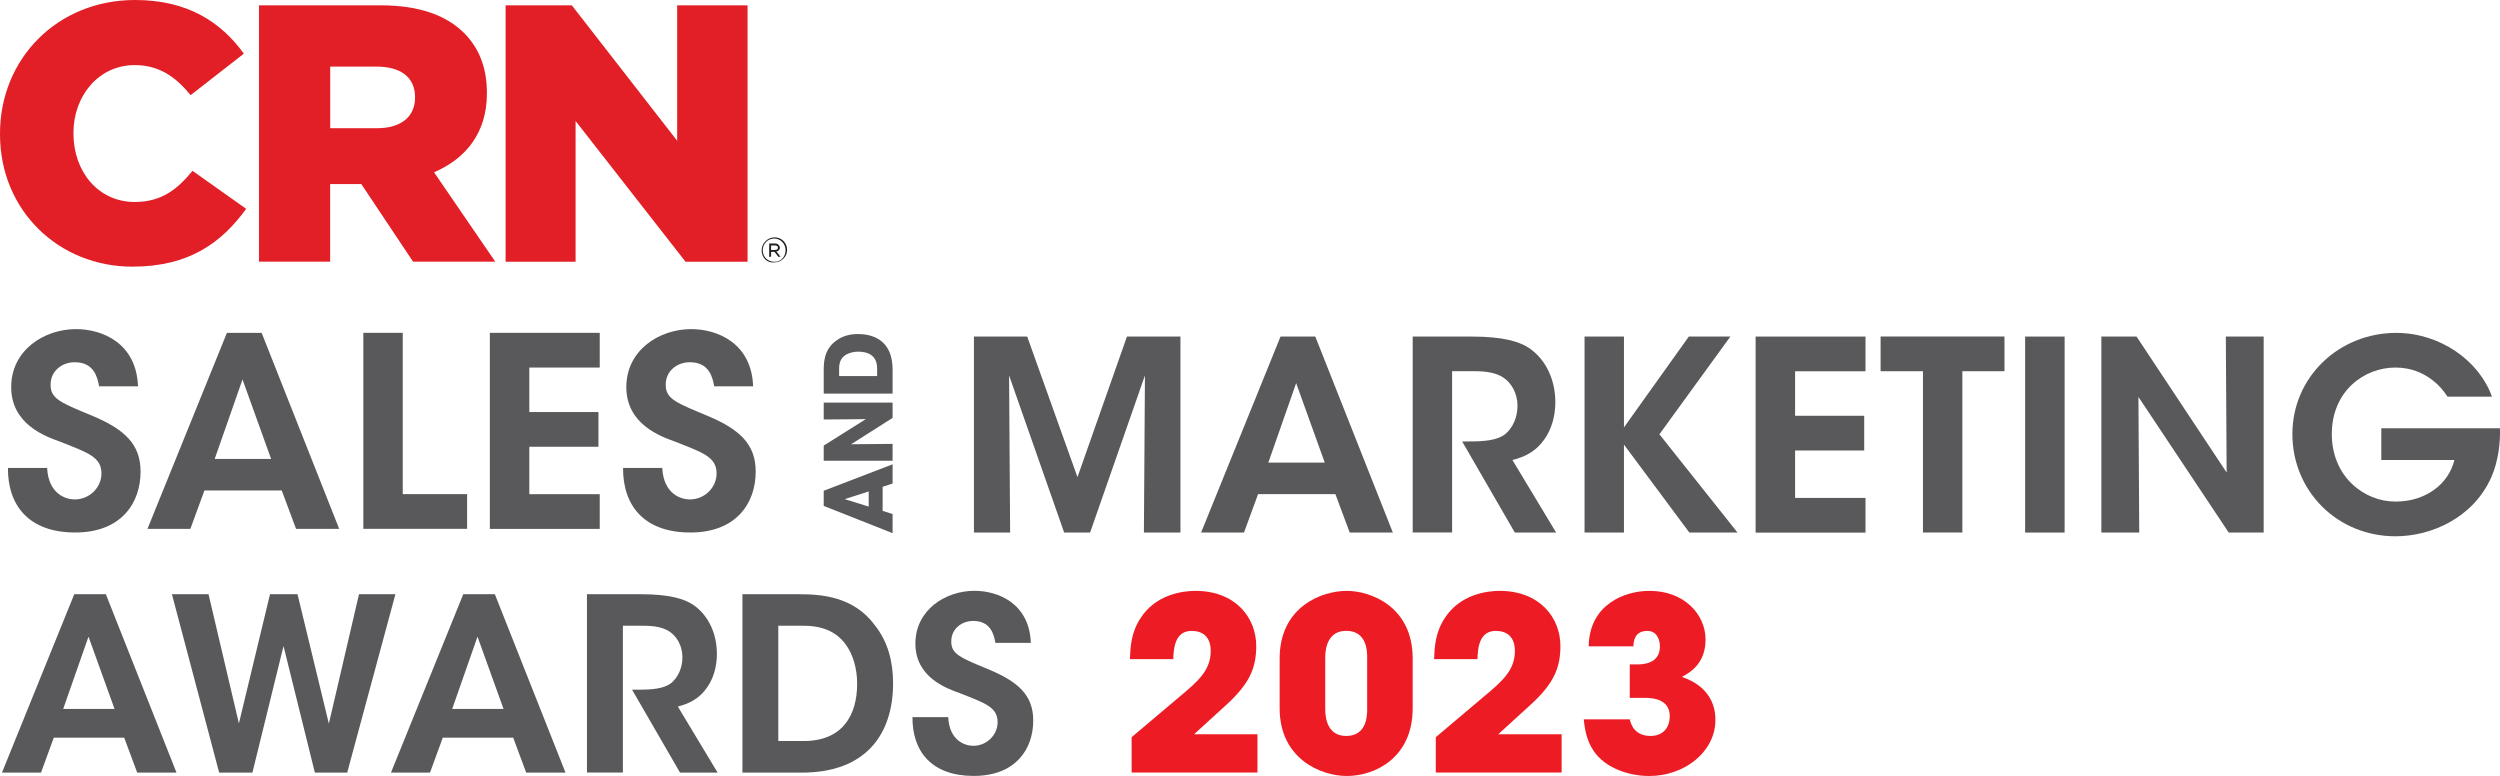
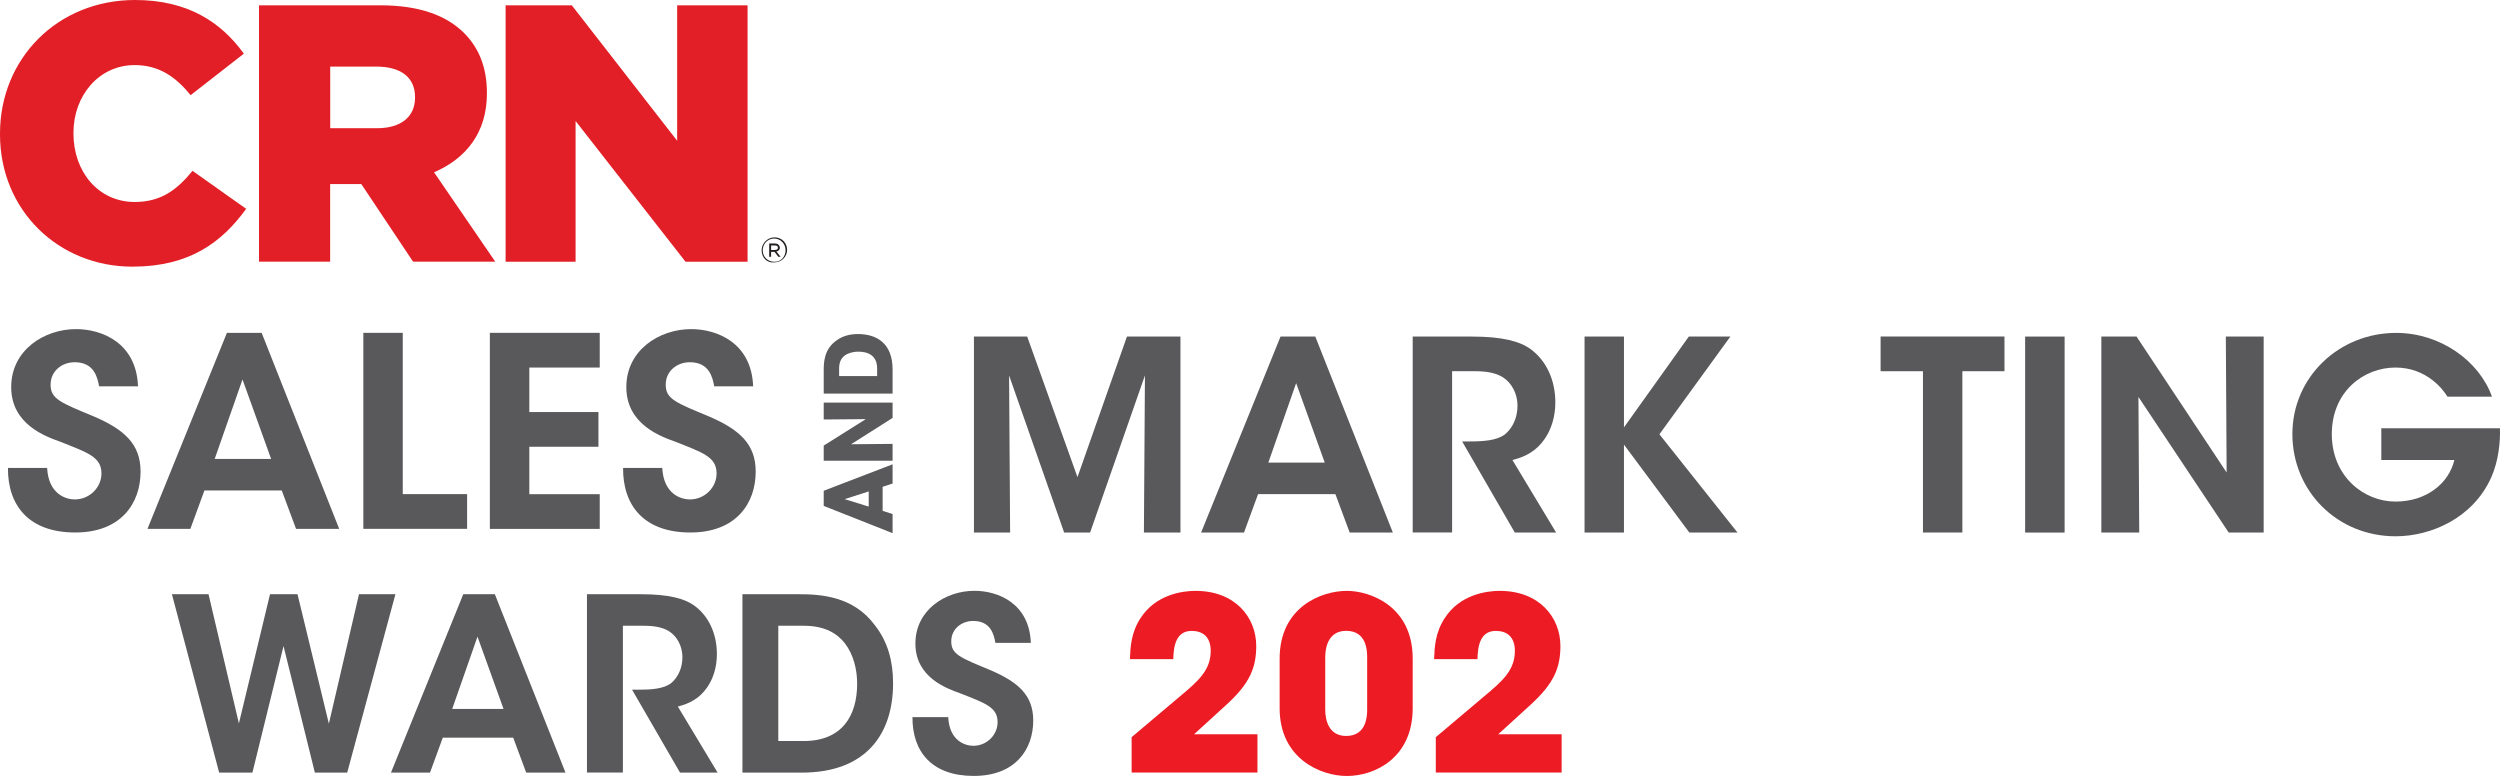
<svg xmlns="http://www.w3.org/2000/svg" id="Layer_1" data-name="Layer 1" viewBox="0 0 409.06 126.97">
  <defs>
    <style>
      .cls-1 {
        fill: #59595b;
      }

      .cls-1, .cls-2, .cls-3, .cls-4 {
        stroke-width: 0px;
      }

      .cls-2 {
        fill: #ed1c24;
      }

      .cls-3 {
        fill: #e21f26;
      }

      .cls-4 {
        fill: #231f20;
      }
    </style>
  </defs>
  <g>
    <g>
      <path class="cls-3" d="m0,21.97v-.12C0,9.59,9.4,0,22.1,0c8.59,0,14.07,3.61,17.8,8.78l-8.71,6.79c-2.43-2.99-5.17-4.92-9.15-4.92-5.85,0-10.02,4.98-10.02,11.08v.12c0,6.29,4.11,11.2,10.02,11.2,4.36,0,6.97-2.05,9.46-5.1l8.78,6.22c-3.98,5.48-9.28,9.46-18.61,9.46C9.65,43.64,0,34.49,0,21.97" />
      <path class="cls-3" d="m42.39.87h19.86c6.41,0,10.83,1.68,13.69,4.54,2.43,2.43,3.73,5.66,3.73,9.77v.12c0,6.41-3.42,10.64-8.65,12.89l10.02,14.63h-13.45l-8.47-12.7h-5.1v12.7h-11.64V.87Zm19.3,20.11c3.98,0,6.22-1.93,6.22-4.98v-.12c0-3.3-2.43-4.98-6.29-4.98h-7.59v10.08h7.66Z" />
      <polygon class="cls-3" points="82.73 .87 93.56 .87 110.8 23.03 110.8 .87 122.32 .87 122.32 42.83 112.17 42.83 94.18 19.8 94.18 42.83 82.73 42.83 82.73 .87" />
    </g>
    <path class="cls-4" d="m124.62,40.96h0c0-1.12.93-2.12,2.12-2.12s2.05.93,2.05,2.05h0c0,1.12-.93,2.05-2.12,2.05-1.18.12-2.05-.81-2.05-1.99Zm3.92,0h0c0-1.06-.81-1.93-1.87-1.93s-1.87.87-1.87,1.93h0c0,1.06.81,1.87,1.87,1.87,1.06.06,1.87-.81,1.87-1.87Zm-2.68-1.12h.93c.25,0,.5.06.62.25.12.12.19.25.19.44h0c0,.37-.25.56-.56.62l.68.87h-.37l-.62-.81h-.56v.81h-.31v-2.18h0Zm.93,1.06c.31,0,.5-.12.5-.37h0c0-.25-.19-.37-.5-.37h-.62v.75h.62Z" />
  </g>
  <g>
    <path class="cls-1" d="m7.71,76.56c.22,4.33,3.12,5.16,4.51,5.16,2.47,0,4.38-1.99,4.38-4.25,0-2.73-2.3-3.42-6.76-5.2-2.43-.87-8.01-2.86-8.01-8.93s5.42-9.49,10.61-9.49c4.25,0,9.88,2.25,10.14,9.36h-6.37c-.26-1.47-.82-3.94-3.99-3.94-2.12,0-3.94,1.47-3.94,3.64-.04,2.38,1.69,2.99,7.1,5.24,4.9,2.12,7.62,4.46,7.62,9.01,0,5.16-3.16,9.97-10.7,9.97s-11.05-4.38-11-10.57h6.41Z" />
    <path class="cls-1" d="m31.15,86.53h-7.02l13-32.07h5.68l12.69,32.07h-7.06l-2.34-6.28h-12.65l-2.3,6.28Zm8.53-24.44l-4.55,13h9.23l-4.68-13Z" />
    <path class="cls-1" d="m59.44,54.46h6.46v26.39h10.53v5.68h-16.98v-32.07Z" />
    <path class="cls-1" d="m80.15,54.46h17.98v5.68h-11.52v7.28h11.31v5.68h-11.31v7.76h11.52v5.68h-17.98v-32.07Z" />
    <path class="cls-1" d="m108.36,76.56c.22,4.33,3.12,5.16,4.51,5.16,2.47,0,4.38-1.99,4.38-4.25,0-2.73-2.3-3.42-6.76-5.2-2.43-.87-8.01-2.86-8.01-8.93s5.42-9.49,10.61-9.49c4.25,0,9.88,2.25,10.14,9.36h-6.37c-.26-1.47-.82-3.94-3.99-3.94-2.12,0-3.94,1.47-3.94,3.64-.04,2.38,1.69,2.99,7.1,5.24,4.9,2.12,7.62,4.46,7.62,9.01,0,5.16-3.16,9.97-10.7,9.97s-11.05-4.38-11-10.57h6.41Z" />
    <path class="cls-1" d="m159.36,87.13v-32.07h8.71l8.23,23.01,8.1-23.01h8.75v32.07h-5.98l.17-25.7-8.97,25.7h-4.25l-9.01-25.7.17,25.7h-5.94Z" />
    <path class="cls-1" d="m203.55,87.13h-7.02l13-32.07h5.68l12.69,32.07h-7.06l-2.34-6.28h-12.65l-2.3,6.28Zm8.53-24.44l-4.55,13h9.23l-4.68-13Z" />
    <path class="cls-1" d="m231.15,55.07h9.7c4.98,0,7.84.78,9.57,2.04,2.64,1.91,4.07,5.16,4.07,8.71,0,2.34-.65,4.42-1.73,5.98-1.39,2.04-3.21,2.95-5.29,3.47l7.15,11.87h-6.76l-8.62-14.91h1.26c2.12,0,4.42-.13,5.76-1.17,1.26-1.04,2.04-2.73,2.04-4.68s-.95-3.73-2.38-4.64c-1.17-.74-2.73-1-4.55-1h-3.77v26.39h-6.45v-32.07Z" />
    <path class="cls-1" d="m259.27,55.07h6.45v14.86l10.61-14.86h6.8l-11.61,15.99,12.78,16.08h-7.88l-10.7-14.39v14.39h-6.45v-32.07Z" />
-     <path class="cls-1" d="m287.26,55.07h17.98v5.68h-11.52v7.28h11.31v5.68h-11.31v7.76h11.52v5.68h-17.98v-32.07Z" />
    <path class="cls-1" d="m314.64,60.74h-6.93v-5.68h20.27v5.68h-6.89v26.39h-6.45v-26.39Z" />
    <path class="cls-1" d="m331.36,55.07h6.46v32.07h-6.46v-32.07Z" />
    <path class="cls-1" d="m364.33,77.3l-.13-22.23h6.19v32.07h-5.72l-14.77-22.19.13,22.19h-6.2v-32.07h5.76l14.73,22.23Z" />
    <path class="cls-1" d="m400.47,64.9c-.65-1-1.43-1.91-2.38-2.64-1.65-1.3-3.68-2.12-6.15-2.12-5.16,0-10.4,3.9-10.4,10.88s5.29,11.05,10.4,11.05c2.56,0,4.72-.74,6.37-1.95,1.69-1.21,2.82-2.95,3.29-4.85h-11.96v-5.2h19.41c.09,2.12-.22,5.37-1.43,8.06-2.99,6.67-9.88,9.62-15.64,9.62-9.57,0-16.89-7.41-16.89-16.73s7.62-16.55,16.98-16.55c7.23,0,13.6,4.59,15.68,10.44h-7.28Z" />
-     <path class="cls-1" d="m6.71,126.42H.32l11.83-29.19h5.17l11.56,29.19h-6.43l-2.13-5.72h-11.52l-2.09,5.72Zm7.77-22.25l-4.14,11.83h8.4l-4.26-11.83Z" />
    <path class="cls-1" d="m28.12,97.23h6l4.97,21.14,5.09-21.14h4.5l5.13,21.18,4.93-21.18h5.96l-7.89,29.19h-5.29l-5.13-20.71-5.09,20.71h-5.44l-7.73-29.19Z" />
    <path class="cls-1" d="m70.36,126.42h-6.39l11.83-29.19h5.17l11.56,29.19h-6.43l-2.13-5.72h-11.52l-2.09,5.72Zm7.77-22.25l-4.14,11.83h8.4l-4.26-11.83Z" />
    <path class="cls-1" d="m96.03,97.23h8.84c4.54,0,7.14.71,8.72,1.85,2.41,1.74,3.71,4.69,3.71,7.93,0,2.13-.59,4.02-1.58,5.44-1.26,1.85-2.92,2.68-4.81,3.16l6.51,10.81h-6.15l-7.85-13.57h1.14c1.93,0,4.02-.12,5.25-1.07,1.14-.95,1.85-2.49,1.85-4.26s-.87-3.39-2.17-4.22c-1.06-.67-2.48-.91-4.14-.91h-3.43v24.02h-5.88v-29.19Z" />
    <path class="cls-1" d="m121.47,97.23h9.27c3.63,0,8.91.35,12.39,5.05,2.13,2.68,3,5.92,3,9.51,0,8.24-4.34,14.63-14.95,14.63h-9.7v-29.19Zm5.88,24.02h4.14c6.31,0,8.76-4.14,8.76-9.39,0-2.29-.59-4.73-1.97-6.55-1.22-1.58-3.2-2.92-6.75-2.92h-4.18v18.85Z" />
    <path class="cls-1" d="m155.15,117.34c.2,3.94,2.84,4.69,4.1,4.69,2.25,0,3.98-1.81,3.98-3.87,0-2.48-2.09-3.12-6.15-4.73-2.21-.79-7.3-2.6-7.3-8.12s4.93-8.64,9.66-8.64c3.87,0,8.99,2.05,9.23,8.52h-5.8c-.24-1.34-.75-3.59-3.63-3.59-1.93,0-3.59,1.34-3.59,3.31-.04,2.17,1.54,2.72,6.47,4.77,4.46,1.93,6.94,4.06,6.94,8.21,0,4.69-2.88,9.07-9.74,9.07s-10.06-3.98-10.02-9.62h5.84Z" />
    <path class="cls-2" d="m185.16,120.62c2.64-2.21,5.25-4.42,7.85-6.63,3.08-2.56,5.09-4.34,5.09-7.49,0-2.33-1.34-3.27-3.12-3.27-2.56,0-2.96,2.49-3,4.62h-7.1c.08-1.89.16-4.3,1.74-6.71,2.49-3.87,6.86-4.46,8.99-4.46,6.51,0,9.94,4.34,9.94,9.03,0,3.55-1.07,6.11-4.81,9.54-1.77,1.62-3.55,3.23-5.36,4.89h10.37v6.27h-20.59v-5.8Z" />
    <path class="cls-2" d="m209.38,107.76c0-8.44,6.82-11.08,11-11.08,3.75,0,10.77,2.45,10.77,11.08v8.13c0,8.12-6.19,11.08-10.77,11.08-4.3,0-11-2.84-11-11.08v-8.13Zm7.46,8.32c0,1.74.55,4.34,3.43,4.34,3.43,0,3.43-3.47,3.43-4.34v-8.52c0-.91,0-4.34-3.43-4.34-2.96,0-3.43,2.76-3.43,4.34v8.52Z" />
    <path class="cls-2" d="m234.93,120.62c2.64-2.21,5.25-4.42,7.85-6.63,3.08-2.56,5.09-4.34,5.09-7.49,0-2.33-1.34-3.27-3.12-3.27-2.56,0-2.96,2.49-3,4.62h-7.1c.08-1.89.16-4.3,1.74-6.71,2.49-3.87,6.86-4.46,8.99-4.46,6.51,0,9.94,4.34,9.94,9.03,0,3.55-1.07,6.11-4.81,9.54-1.77,1.62-3.55,3.23-5.36,4.89h10.37v6.27h-20.59v-5.8Z" />
-     <path class="cls-2" d="m259.94,105.75c.08-3.51,1.58-5.76,3.55-7.14,1.97-1.42,4.46-1.93,6.43-1.93,5.68,0,9.15,3.87,9.15,7.97s-2.8,5.52-3.87,6.11c5.48,1.85,5.48,6.07,5.48,7.06,0,5.09-4.93,9.15-10.81,9.15-3.39,0-7.22-1.3-9.11-4.1-1.3-1.89-1.5-4.1-1.62-5.17h7.53c.16.67.67,2.68,3.35,2.72,2.17,0,3.19-1.42,3.19-3.27,0-2.76-2.84-2.96-3.9-2.96h-2.64v-5.48h1.26c.67,0,3.67,0,3.67-2.92,0-1.26-.59-2.56-2.05-2.56-2.17,0-2.25,1.81-2.29,2.52h-7.34Z" />
  </g>
  <g>
    <path class="cls-1" d="m146.05,84.12v3.12l-11.27-4.46v-2.48l11.27-4.33v3.15l-1.63.53v3.94l1.63.52Zm-7.84-2.45l3.93,1.22v-2.48l-3.93,1.26Z" />
-     <path class="cls-1" d="m141.65,68.58l-6.87.06v-2.76h11.27v2.5l-6.79,4.31,6.79-.06v2.76h-11.27v-2.48l6.87-4.32Z" />
+     <path class="cls-1" d="m141.65,68.58l-6.87.06v-2.76h11.27v2.5l-6.79,4.31,6.79-.06v2.76h-11.27v-2.48l6.87-4.32" />
    <path class="cls-1" d="m134.78,64.41v-3.73c0-1.26,0-3.52,2.1-4.98,1.07-.78,2.27-1.04,3.5-1.04,3.08,0,5.67,1.52,5.67,5.8v3.94h-11.27Zm8.74-2.88v-1.23c0-2.15-1.49-2.76-3.09-2.76-.64,0-1.45.14-2.09.55-.5.33-1.04.91-1.04,2.19v1.25h6.21Z" />
  </g>
</svg>